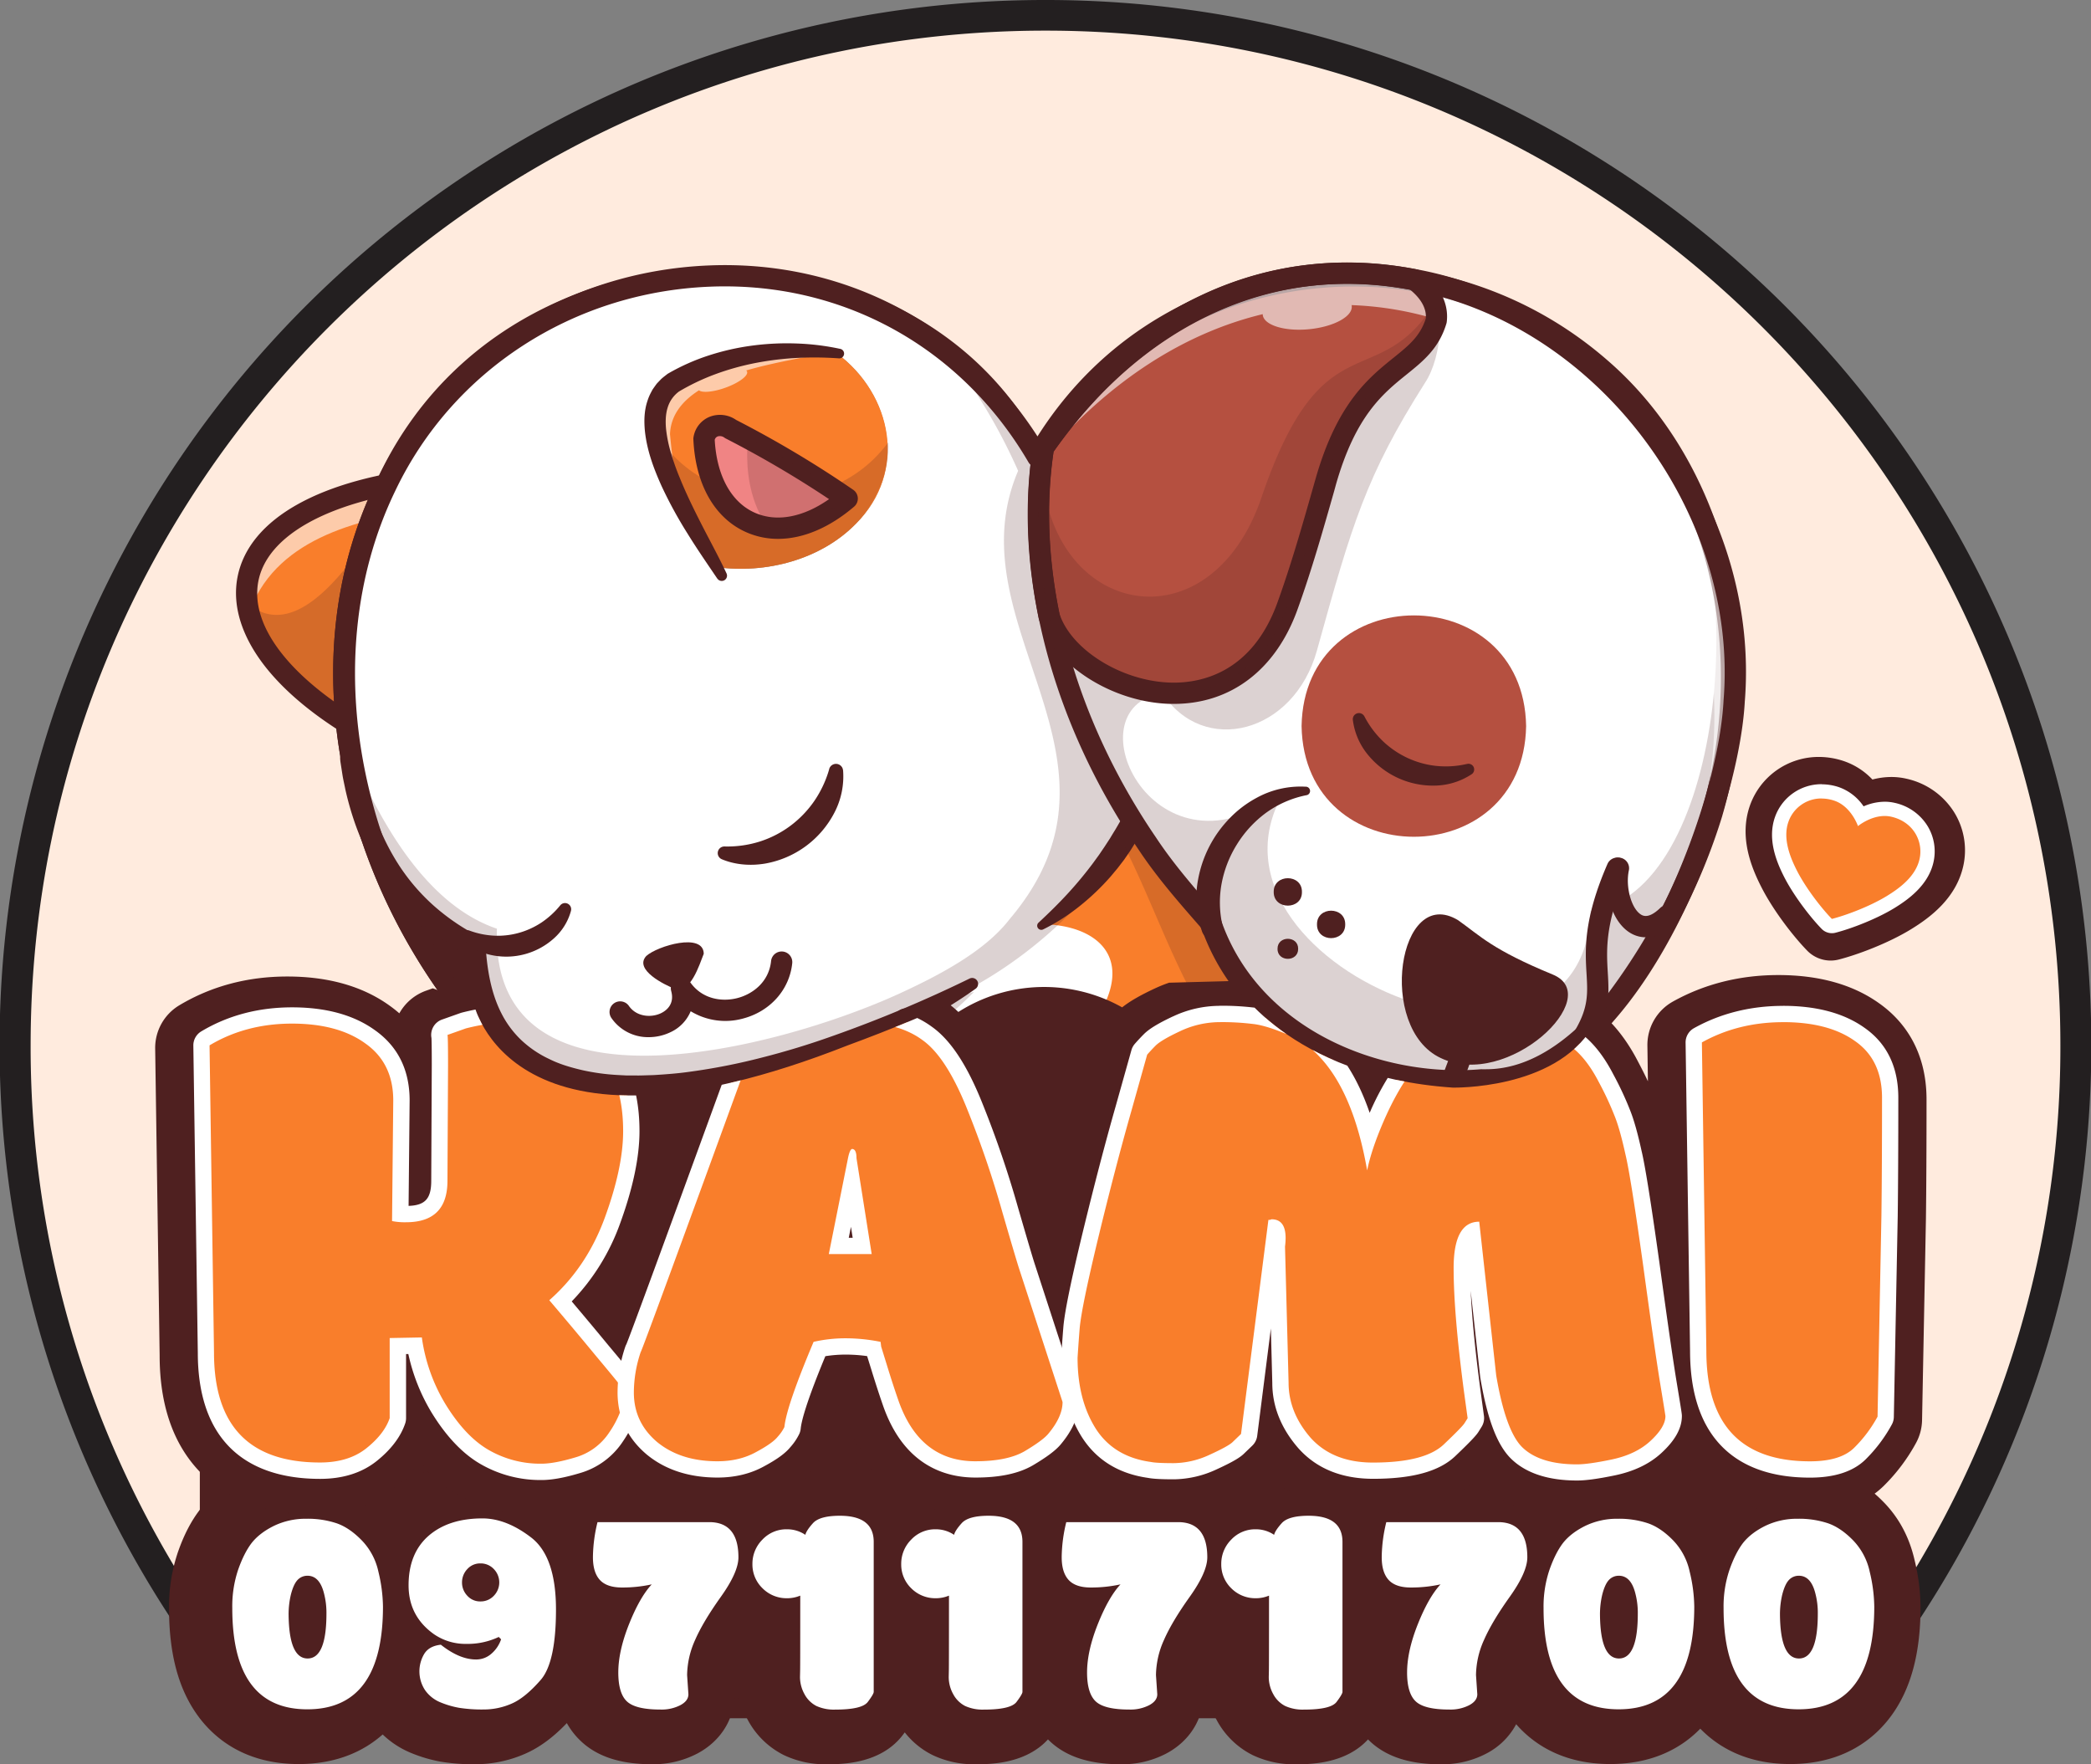
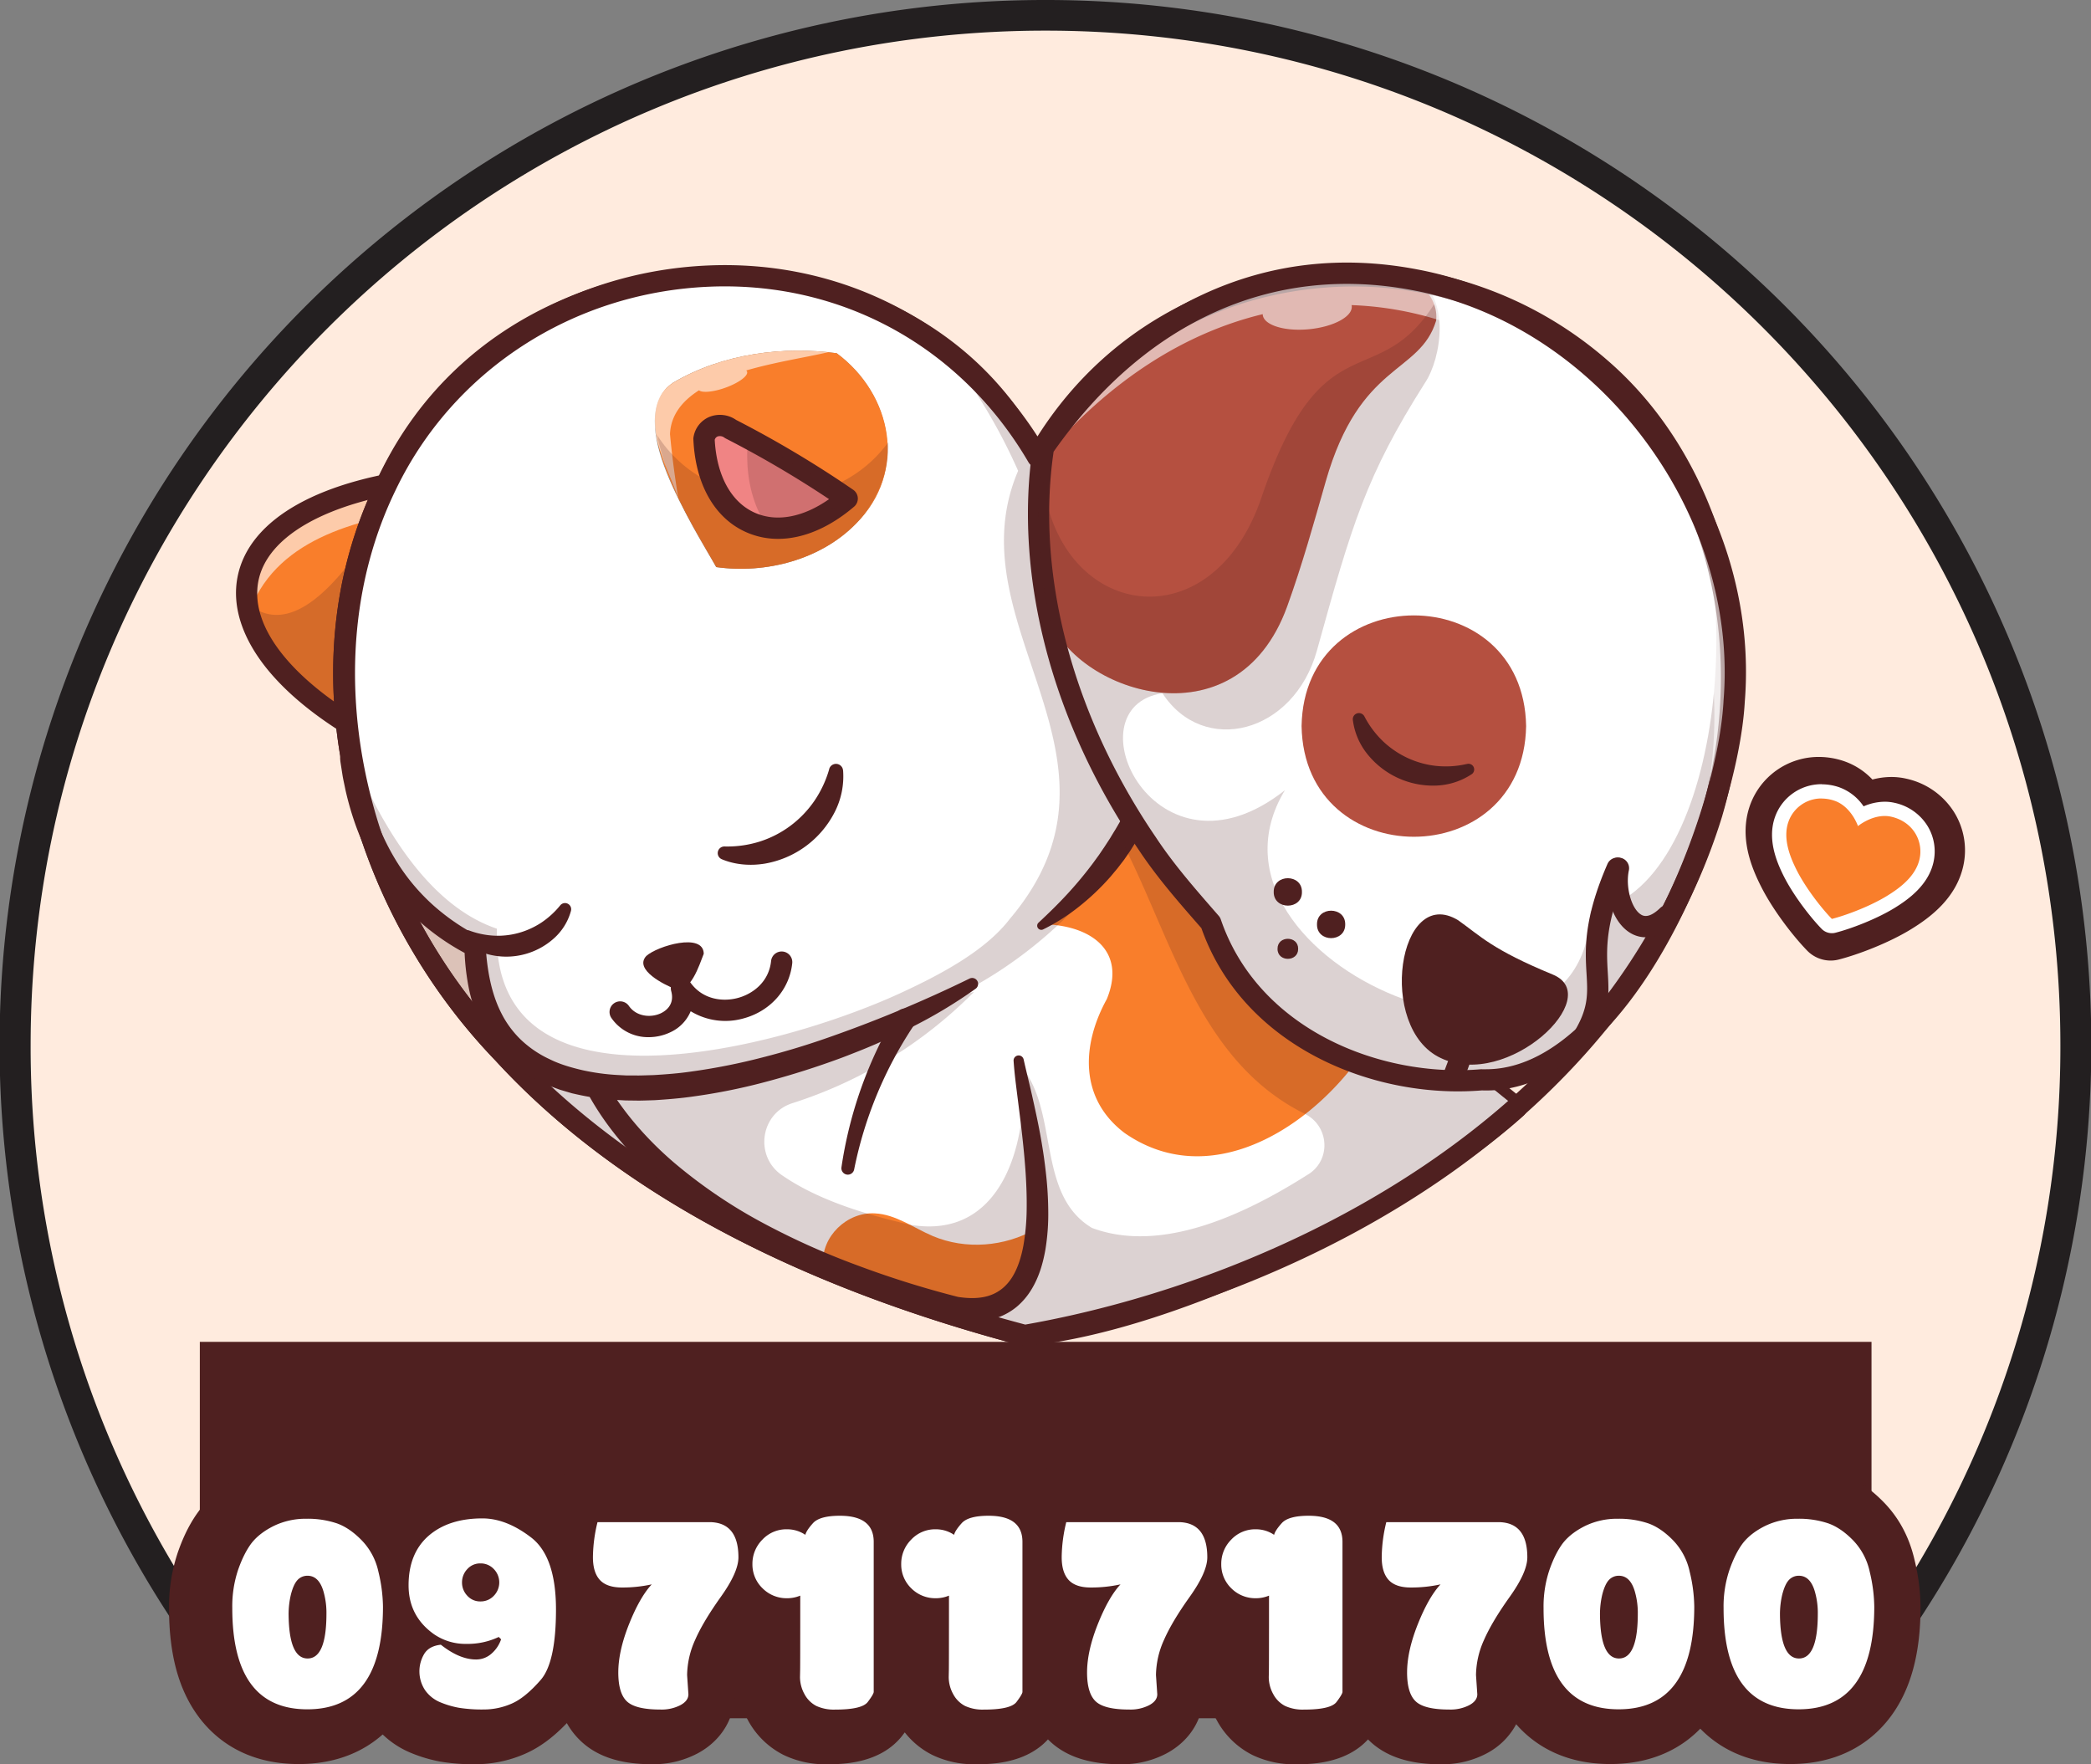
<svg xmlns="http://www.w3.org/2000/svg" viewBox="0 0 1464.35 1235.46">
  <rect x="0" y="0" width="1464.35" height="1235.46" fill="#808080" stroke="none" />
  <defs>
    <style>.cls-1{fill:none;}.cls-2{fill:#ffebde;}.cls-3{fill:#231f20;}.cls-4{fill:#4f2020;}.cls-5{fill:#f97e2b;}.cls-6{fill:#fff;}.cls-11,.cls-7,.cls-8{isolation:isolate;}.cls-7{opacity:0.21;}.cls-8{opacity:0.6;}.cls-9{fill:#8c8c8c;}.cls-10{fill:#ffa86e;}.cls-11{opacity:0.2;}.cls-12{fill:#b55040;}.cls-13{fill:#f08484;}.cls-14{clip-path:url(#clip-path);}</style>
    <clipPath id="clip-path">
-       <path class="cls-1" d="M331.61,702.21S356.19,825.8,593.84,732c0,0,68.72-24.94,91.21-40.25L863.27,687s38.53,66.76,154.1,74.65c0,0,71.07,1.68,97.63-42.11a402.47,402.47,0,0,0,43.56-67.66l129.67,1.62,223.4,173.38-153.14,327.34-746,109.92L89.92,1245,44,994.25,63.59,607.36Z" />
-     </clipPath>
+       </clipPath>
  </defs>
  <g id="Layer_2" data-name="Layer 2">
    <g id="Layer_1-2" data-name="Layer 1">
      <path class="cls-2" d="M166.86,1173.71a10.72,10.72,0,0,1-8.53-4.22,721.5,721.5,0,1,1,1238.6-718.14A720.62,720.62,0,0,1,1306,1169.49a10.72,10.72,0,0,1-8.52,4.22Z" />
      <path class="cls-3" d="M732.18,21.45c392.52,0,710.73,318.2,710.73,710.73A707.57,707.57,0,0,1,1297.5,1163H166.86A707.51,707.51,0,0,1,21.45,732.18c0-392.53,318.2-710.73,710.73-710.73m0-21.45A731.91,731.91,0,0,0,149.81,1176a21.44,21.44,0,0,0,17.05,8.44H1297.5a21.46,21.46,0,0,0,17-8.44A731.95,731.95,0,0,0,732.18,0Z" />
      <path class="cls-4" d="M1282,667a17.24,17.24,0,0,1-12.27-5.18c-9.2-9.44-22.84-26.9-31-42.89-6.71-13.09-14.82-32.81-7.88-52.77a45.34,45.34,0,0,1,42.86-30.3,49.65,49.65,0,0,1,15.76,2.62,44.3,44.3,0,0,1,20,14,47.08,47.08,0,0,1,15.09-2.6,41.29,41.29,0,0,1,9.24,1c29.29,6.75,40.19,33,35.57,54.19-4.48,20.65-21.69,33.24-34.24,40.92-15.32,9.37-36.06,17.14-48.84,20.41A17.28,17.28,0,0,1,1282,667Z" />
      <path class="cls-4" d="M1282,672.68a23,23,0,0,1-16.37-6.91c-9.49-9.74-23.56-27.75-32-44.28-7.18-14-15.85-35.23-8.18-57.26a51.05,51.05,0,0,1,48.26-34.15,55.19,55.19,0,0,1,17.57,2.92,49.48,49.48,0,0,1,20,12.9,51.81,51.81,0,0,1,13.25-1.77,46.9,46.9,0,0,1,10.53,1.19,52.72,52.72,0,0,1,33.34,23.31,50.52,50.52,0,0,1,6.54,37.67c-5,22.8-23.4,36.37-36.85,44.59-15.83,9.68-37.23,17.71-50.42,21.08A22.84,22.84,0,0,1,1282,672.68Zm-8.32-108.33a16.56,16.56,0,0,0-15.9,11.14c-2.51,7.22-.44,17.16,6.33,30.38,5.3,10.37,14.2,22.55,21.53,31,10.68-3.4,24.62-9.16,34.55-15.23,12.67-7.75,19.62-15.15,21.24-22.63,1.76-8.08-2.52-17.65-14.08-20.31a12.55,12.55,0,0,0-2.84-.32c-6.08,0-12.34,4-14.24,5.53l-12.78,10.67-5.27-15.82c-1-2.89-5.21-11.07-11.83-13.28a21.22,21.22,0,0,0-6.71-1.15Z" />
      <path class="cls-5" d="M1282.85,648.54a5,5,0,0,1-3.57-1.51c-7.75-7.95-18.93-22.51-25.3-34.94-5-9.78-11.11-24.37-6.31-38.16a29.52,29.52,0,0,1,27.93-19.71,33.16,33.16,0,0,1,10.57,1.77c8.76,2.92,14.16,10.06,17,15.19a34.88,34.88,0,0,1,16.64-4.73,25.58,25.58,0,0,1,5.82.66c19.29,4.44,26.5,21.55,23.5,35.39-3.1,14.26-15.92,23.53-25.3,29.26-11.91,7.29-29,13.88-39.8,16.63A5.17,5.17,0,0,1,1282.85,648.54Z" />
      <path class="cls-6" d="M1275.6,559.21a28.11,28.11,0,0,1,9,1.51c11.89,4,16.56,17.79,16.56,17.79s8.47-7.07,18.71-7.07a20.72,20.72,0,0,1,4.7.53c15.29,3.52,22.42,17.13,19.74,29.47s-14.13,20.64-23,26.07c-12.08,7.38-28.93,13.62-38.43,16-6.85-7-18-21.13-24.43-33.73-4.74-9.27-10.14-22.46-6-34.25a24.39,24.39,0,0,1,23.22-16.36m0-10h0A34.51,34.51,0,0,0,1243,572.29c-5.43,15.59,1.16,31.48,6.59,42.07,6.59,12.88,18.14,27.93,26.15,36.15a10,10,0,0,0,7.15,3,9.82,9.82,0,0,0,2.46-.31c11.13-2.84,28.84-9.66,41.17-17.2,10.16-6.21,24.07-16.33,27.57-32.46a34.1,34.1,0,0,0-4.42-25.44,36,36,0,0,0-22.83-15.87,30.89,30.89,0,0,0-6.94-.78,37.7,37.7,0,0,0-14.81,3.23,34.91,34.91,0,0,0-17.3-13.44,38.14,38.14,0,0,0-12.15-2Z" />
      <rect class="cls-4" x="139.94" y="939.7" width="1170.7" height="263.59" />
      <path class="cls-5" d="M305,334.35A1394.24,1394.24,0,0,0,268.49,521c-8.11-4.36-17.15-9.68-26.34-15.67v0C115.65,423,172.79,347.77,305,334.35Z" />
      <g class="cls-7">
        <path class="cls-4" d="M305,334.35A1394.24,1394.24,0,0,0,268.49,521c-8.11-4.36-17.15-9.68-26.34-15.67v0c-30.82-20.47-65-48.64-70.44-84,43.23,38.65,90.21-54.09,112-83.44C291.16,336.4,298.34,335.28,305,334.35Z" />
      </g>
      <path class="cls-4" d="M679,924.43c-27.08,0-59.55-13.35-87.24-24.73-6.37-2.62-12.39-5.09-18-7.27a7.45,7.45,0,0,1-4.74-6.51,40.78,40.78,0,0,1,12.21-31,42,42,0,0,1,31.94-12.65,7.44,7.44,0,0,1-.83,14.86,27.2,27.2,0,0,0-20.57,8.29,26.82,26.82,0,0,0-7.71,15c4.29,1.71,8.75,3.54,13.39,5.45C633.32,900.68,678,919,700.92,904.1c10.71-7,16.46-21.65,17.09-43.66a7.44,7.44,0,0,1,14.87.43c-.77,27.18-8.8,45.92-23.85,55.7C700.42,922.16,690.19,924.43,679,924.43Z" />
      <g class="cls-8">
        <path class="cls-6" d="M305,334.35c-1.95,7.35-3.87,14.72-5.71,22.08-50.43,7.39-108.13,21.64-125.44,74.54C153.24,364.43,249.35,341.81,305,334.35Z" />
      </g>
      <path class="cls-4" d="M268.6,528.39a7.39,7.39,0,0,1-3.43-.83c-35-18.22-61.51-38.35-78.72-59.83-17-21.3-24-43.25-20.14-63.46C174.18,363.19,224.52,335,304.4,327a7.44,7.44,0,0,1,7.94,9.33A1393.13,1393.13,0,0,0,276,521.88a7.44,7.44,0,0,1-7.38,6.51ZM295.18,343c-65.72,8.51-108.13,32.13-114.26,64.08-6.21,32.38,24.18,70.18,81.69,102.21A1409.32,1409.32,0,0,1,295.18,343Z" />
-       <path class="cls-4" d="M1198.23,571.36c-62,203.06-267.21,314-462.72,363.85a109.58,109.58,0,0,1-44.46-5.56c-124.84-42.21-250.67-93.3-338.32-191.48,0,0,0,0,0,0h0c-53.27-57.68-93.65-128.2-107-205.91-1.55-8.91-2.72-18-3.54-27-5.06-56.07,3.5-113.86,27.85-164.77,84.85-178.17,348-206.44,456.53-20.57,0,0,0-.07,0-.09,84.21-147.08,281.13-165.7,399.26-57.33C1209.23,338.89,1229.86,465.88,1198.23,571.36Z" />
      <path class="cls-4" d="M717.67,942.67a7.24,7.24,0,0,1-1.9-.25C553.42,899.59,429.33,832.42,347,742.76,296.15,690.08,259.11,622.27,242.8,552c-17.66-76.1-10.54-150.3,20.57-214.59C289.76,279.26,335,235.1,394.24,209.68c54.15-23.25,116-28.78,174.25-15.6,54.07,12.25,100.16,39.3,133.27,78.23,35.81,42.11,54.46,96.76,54.07,158.27,42.17,31,56.85,86.16,38.92,146.07,89.88,54.47,181.36,119.48,272,193.31a7.43,7.43,0,0,1,.28,11.29c-75.4,67.94-240.54,151.39-348.7,161.39ZM505.35,202c-87.27,0-182.68,40.67-228.47,141.58a.89.89,0,0,1-.08.17c-57.86,119.47-24.56,279.34,81,388.79,80.32,87.42,201.57,153,360.5,195.13,102.33-10,256.27-86.77,332.25-151.74C961,703.49,870.68,639.73,782.06,586.37a7.44,7.44,0,0,1-3.22-8.72c14.85-44.72,13.53-104.22-34.69-137.12a7.47,7.47,0,0,1-3.25-6.29c2.67-136.42-89-206-175.7-225.64A271.86,271.86,0,0,0,505.35,202Z" />
      <path class="cls-6" d="M1062,775.73c-76,68.43-239.58,149.75-344.3,159.5-134.67-35.4-270.95-95-364.92-197.06,0,0,0,0,0,0h0c-13.56-20.65-18.54-48.94-20.18-75.35-51.06-24.45-80-76.1-86.85-130.54-.42-2.46-.93-5.53-1.26-8h0c-9.06-62-1.47-127,25.59-183.7,108.35-231.41,483.69-179.87,478.24,93.86C796,466.92,803.66,526.16,785.79,580,882.49,638.21,974.36,704.39,1062,775.73Z" />
      <path class="cls-9" d="M599.3,366.79C574.63,392,536.17,402,501.53,397.13c-16.07-29.87-66.4-103.45-30.09-129.18,34.78-20.61,78.1-25.56,114.45-20.59C624.87,276,635.44,331,599.3,366.79Z" />
      <path class="cls-5" d="M972,705.49C944.23,772,857.79,842.37,787.46,793.36c-31.77-24.18-30-61.7-12.33-93.73,13.89-34-11.33-51.5-43.81-52.36a291,291,0,0,0,57.35-65.57Q883.14,638.82,972,705.49Z" />
      <path class="cls-5" d="M725.34,860.66c-2.7,94.8-94.2,46.05-149,24.83-1.13-19.68,16.84-36.85,36.31-35.77,14.6.65,27.07,10.14,40.52,15.85C676.17,875.33,703.57,873.17,725.34,860.66Z" />
      <path class="cls-4" d="M808.18,562a138.68,138.68,0,0,1-12.72,27.48c-1.32,2.17-2.66,4.31-4,6.43l-4.3,6.24-4.62,6L777.65,614a168.31,168.31,0,0,1-21.85,20.79,138.74,138.74,0,0,1-25.26,16.07,2.89,2.89,0,0,1-3.24-4.72v0c7.09-6.59,13.9-13.24,20.3-20.2a269.54,269.54,0,0,0,18-21.7l4.12-5.67,3.93-5.79,3.81-5.85c1.19-2,2.4-4,3.65-6,4.76-8,9.11-16.23,13.33-24.59l0,0a7.46,7.46,0,0,1,13.74,5.7Z" />
      <path class="cls-10" d="M593.12,349.14a739.86,739.86,0,0,0-81.56-48.66c-7.18-5.11-16.91-2.28-18.62,6.87C495.66,368.36,546,389.54,593.12,349.14Z" />
      <g class="cls-11">
        <path class="cls-4" d="M1037.66,756.14C959.5,694,878.05,635.92,792.74,584.2c-1.73-3.56-3.44-7.09-5.15-10.66,16-52.62,6.1-107.88-39.34-139.19a294,294,0,0,0-7.44-65.53,607.54,607.54,0,0,0,20.57,146.41c-25.44-55.84-26.76-116.63-29.26-176.76C721.48,300.67,688.51,268,663,246.34a393.78,393.78,0,0,1,50,83.38c-46.26,108.35,89.73,201.09-5.84,313.81-17.6,23.05-50.67,40-77,52.14C546.21,734.21,342.74,788.45,348,650.36,295.2,632.54,262.5,567.74,244.4,524.17c.34,2.48.86,5.55,1.27,8,11.58,77.64,54.83,148.15,107,205.91v0s0,0,0,0c93.93,102,230.31,161.68,364.92,197.06C822,925.59,986,844.12,1062,775.71Q1049.86,765.86,1037.66,756.14ZM917.29,821.67c-42.24,27-102.6,57-152.61,38.22-38.62-23.14-23.2-79.83-48.68-112.12,4.61,51.45-13.88,121.18-78.85,109.87-29.35-6.8-63.52-16.66-89.64-34.72-19.3-13.36-15-43.21,7.39-50.36a312.56,312.56,0,0,0,127.23-77.95c-5.9,1.62-11.74,3.33-17.58,5.1,49.59-23.31,92.5-61,123-106.75,34,67.41,53.36,151.2,126.55,187.23C930.41,788.52,932.28,811.14,917.29,821.67Z" />
      </g>
      <path class="cls-6" d="M1214.45,491.1c-7.6,87.27-47,170.75-105.2,235.8-17.15,20.67-44.46,26.56-72.19,28.79C959.48,762.15,875,723.48,848.25,647.55c-14.27-18.66-31.94-36.2-45.09-57.07-53.55-79.94-90.38-183.84-70.78-279.43,61-87.74,156.43-135.67,258.27-115.1l0,0C1128.15,215.09,1225.69,354.39,1214.45,491.1Z" />
      <g class="cls-11">
        <path class="cls-4" d="M1214.45,491.1c-16.33,138.5-101.29,318.76-265.29,253.3-45.52-15.29-86.48-53.62-101.64-99-73.25-74-155.76-246.32-106.67-345.84-19,87.7,44.94,155.78,113.22,72.34,29.74-39.58,44.32-91.76,84.11-121.2,20.44-14.84,51-26.39,54.37-54.69,22.64,12.24,17.32,54.3,5.3,72.23-41.22,65-51.06,98.9-75.55,187.2C906.06,514,842.72,529.6,814.08,485.48c-65.77,9.92-4.86,139.41,85.75,67.91C826.65,674.61,1107.93,788.13,1114,638c92.49-12.59,113.3-241.62,56.57-321.18C1202.36,366.37,1218.94,430.05,1214.45,491.1Z" />
      </g>
      <path class="cls-12" d="M1005.74,224.48c-11.5,37.93-53.39,28.57-77.4,112.89-8.33,29.28-16.53,58.53-26.88,87.18-36,99.62-150.75,58.7-166.9,6.92-7.48-36.38-9.63-73.29-5.17-109,57.42-111,175.42-144.16,261.24-126.54C999.93,203,1007,212.71,1005.74,224.48Z" />
      <path class="cls-4" d="M717.67,942.65a7.24,7.24,0,0,1-1.9-.25C553.41,899.57,429.32,832.39,347,742.74A412.65,412.65,0,0,1,290,668.07,407.58,407.58,0,0,1,242.8,552c-17.67-76.14-10.54-150.37,20.61-214.68C305.84,248.17,395,190.16,496.06,185.91c94.21-4,179.52,40.57,230.51,119.7,39.51-62.44,101.29-103.45,175.24-116,80.84-13.69,162.44,9.15,223.88,62.68C1208.63,323.92,1241,452,1206.21,571l0,.08c-29.6,96.9-95.64,183.68-191,251C931.44,881.09,826.23,923.9,719,942.54A7.9,7.9,0,0,1,717.67,942.65ZM507.59,200.55c-3.63,0-7.26.07-10.91.23-95.54,4-179.79,58.78-219.86,142.93-57.88,119.51-24.58,279.39,81,388.83C438.06,819.91,559.21,885.48,718,927.6c177.7-31.31,407.81-144.4,473.94-360.84,33.16-113.48,2.62-235.33-76-303.2-58.09-50.61-135.22-72.19-211.65-59.25C830.7,216.77,769.9,259.15,733.1,323.63a7.44,7.44,0,0,1-6.43,3.75h0a7.44,7.44,0,0,1-6.43-3.69C674.86,246,596,200.55,507.59,200.55Zm691.48,368.34h0Z" />
      <path class="cls-5" d="M599.41,366.79C574.75,392,536.28,402,501.65,397.13c-15.39-27.45-66.58-105.95-30.1-129.18C506.5,247.4,548.7,242.39,586,247.36,625.23,276.69,635.59,330.43,599.41,366.79Z" />
      <g class="cls-8">
        <path class="cls-6" d="M523.18,260.27c1,2.86-5.84,7.92-15.3,11.29-8.41,3-16.07,3.66-18.38,1.77-11.74,7.49-19.77,17.37-20.29,30.72q2.09,22.33,5.76,44.48c-8.48-24-30.91-61.85-3.42-80.54,32.85-19.48,73.32-25,108.33-21.34-14,3.39-36.33,6.68-57.31,12.78A1.83,1.83,0,0,1,523.18,260.27Z" />
      </g>
      <g class="cls-11">
        <path class="cls-4" d="M599.41,366.79C574.75,392,536.28,402,501.65,397.13c-17.9-29-34.45-59.15-41.56-92.57,35.73,56.15,122.82,59.05,162,5.09C622.85,330.47,614,351.69,599.41,366.79Z" />
      </g>
      <path class="cls-12" d="M911.51,508.47c1.76-103.34,155.5-103.34,157.25,0C1067,611.84,913.27,611.82,911.51,508.47Z" />
-       <path class="cls-4" d="M502.31,405.16c-6.95-10.25-14.13-20.65-20.78-31.42a300.43,300.43,0,0,1-18.34-33.62c-5.26-11.77-10-24.13-11.53-38-.67-6.87-.67-14.29,1.85-21.65a32.84,32.84,0,0,1,2.27-5.38c.47-.87.89-1.76,1.42-2.6l1.72-2.43.88-1.2c.31-.38.66-.73,1-1.1l2.05-2.14c1.41-1.36,3-2.48,4.51-3.69a1.77,1.77,0,0,1,.24-.17l.22-.13a148.4,148.4,0,0,1,28.75-12.78A170.13,170.13,0,0,1,527,242a183.79,183.79,0,0,1,30.9-1.45,173.24,173.24,0,0,1,30.5,3.76,3.36,3.36,0,0,1-1,6.64h0a239.5,239.5,0,0,0-29.46-.29,210.87,210.87,0,0,0-29,3.57A182.39,182.39,0,0,0,501.1,262a154.86,154.86,0,0,0-25.82,12.31l.46-.3a21.68,21.68,0,0,0-8.09,11.16c-1.5,4.57-1.73,10-1.17,15.54A94.19,94.19,0,0,0,470,317.62a164.72,164.72,0,0,0,6.05,17c4.55,11.28,10,22.35,15.66,33.42s11.69,22,17.1,33.55a3.7,3.7,0,0,1-6.41,3.64Z" />
      <path class="cls-13" d="M593.23,349.16C512,416.57,474.08,301.1,502.54,297.84,535,308.74,564.16,330.88,593.23,349.16Z" />
      <path class="cls-4" d="M544.93,377.36A54.62,54.62,0,0,1,523,372.88c-22.37-9.68-36-33.45-37.42-65.2a6.92,6.92,0,0,1,.12-1.7A18.46,18.46,0,0,1,497,291.87a19.86,19.86,0,0,1,18.53,2.21,751.66,751.66,0,0,1,82,48.93,7.45,7.45,0,0,1,.63,11.78C580.76,369.65,562.26,377.36,544.93,377.36ZM500.53,308c1.38,25.34,11.7,44,28.42,51.21,15.17,6.56,33.62,3,51.65-9.66a734.17,734.17,0,0,0-72.32-42.46,8.91,8.91,0,0,1-.93-.57,5.21,5.21,0,0,0-4.81-.87A3.46,3.46,0,0,0,500.53,308Z" />
      <path class="cls-4" d="M1017,763.82a7.44,7.44,0,0,1-6.94-10.12c2.41-6.22,4.68-12.09,7.9-21.75a7.44,7.44,0,1,1,14.11,4.71c-3.1,9.3-5.23,14.91-8.13,22.41A7.44,7.44,0,0,1,1017,763.82Z" />
      <path class="cls-4" d="M454.32,726.32a31.15,31.15,0,0,1-26.12-13.38,7.44,7.44,0,0,1,12.22-8.5c5.33,7.66,15.51,8.38,22.38,5.15,3.07-1.44,9.93-5.84,7.25-15.55a7.44,7.44,0,0,1,13.26-6.25c8.65,12.32,22.79,13.84,33.14,11.15S538.42,688,540,673a7.44,7.44,0,1,1,14.81,1.53c-1.92,18.59-15.49,33.81-34.57,38.78a46.61,46.61,0,0,1-36.54-5.14,28,28,0,0,1-14.54,14.86A35.17,35.17,0,0,1,454.32,726.32Z" />
      <path class="cls-4" d="M683.21,692.43a336,336,0,0,1-45.65,27.35c-7.89,4.07-16,7.71-24.09,11.31-4.08,1.74-8.16,3.47-12.29,5.09s-8.25,3.29-12.41,4.82q-25,9.24-50.8,16.16a413.69,413.69,0,0,1-52.49,10.7c-8.87,1.29-17.86,2-26.87,2.59l-6.79.21c-2.26.08-4.53.12-6.8.06l-6.82-.08-6.84-.38A168.74,168.74,0,0,1,404,766.4l-3.4-.76-3.38-1-3.37-1a33.61,33.61,0,0,1-3.35-1.1l-6.64-2.46-6.49-3a90.72,90.72,0,0,1-23.67-16.36,85.12,85.12,0,0,1-16.93-23.5A107.43,107.43,0,0,1,328,690.41a162.51,162.51,0,0,1-2.75-27.4h0l4.08,6.38a165.59,165.59,0,0,1-35.63-24.16,155.06,155.06,0,0,1-27.87-32.92,176.34,176.34,0,0,1-18.28-38.84,212.18,212.18,0,0,1-5.69-20.59c-.68-3.47-1.53-7-2.06-10.42L239,537.3l-.4-2.58-.2-1.29c-.08-.67-.15-1.43-.19-2.14a7.41,7.41,0,0,1,14.71-1.64l.15,1a1.43,1.43,0,0,1,0,.42l.2,1.26.39,2.51.79,5c.52,3.35,1.3,6.53,1.93,9.8,1.46,6.46,3.2,12.85,5.28,19.11a162,162,0,0,0,16.73,35.57,140.64,140.64,0,0,0,25.22,29.81,151.16,151.16,0,0,0,32.42,22,7.49,7.49,0,0,1,4.08,6.21v.17h0c1,16.76,3.91,33.4,11.22,47.48a68.48,68.48,0,0,0,14,18.64,74.77,74.77,0,0,0,19.56,13.12c7.13,3.56,15,5.83,23,7.7a152.1,152.1,0,0,0,24.63,3.37l6.28.33,6.32,0c2.1.05,4.22,0,6.33-.08l6.34-.19c8.47-.51,17-1.15,25.43-2.36a433.05,433.05,0,0,0,50.49-9.94q25.05-6.36,49.5-15.11a904.5,904.5,0,0,0,95.76-40.17h0a4.16,4.16,0,0,1,4.27,7.11Z" />
      <path class="cls-4" d="M716.85,741.82c1.86,8.45,4.08,17.06,6,25.7s3.85,17.37,5.48,26.16,3,17.65,4,26.61a249.56,249.56,0,0,1,1.76,27.17,154.61,154.61,0,0,1-2,27.75c-1.66,9.3-4.31,18.84-9.69,27.7A49,49,0,0,1,712.19,915a43.73,43.73,0,0,1-14.09,7.87c-10.22,3.45-20.61,3.24-30.15,1.85a6,6,0,0,1-.61-.12l-.12,0a688,688,0,0,1-73.14-22.48,523.32,523.32,0,0,1-69.82-31.91c-22.44-12.46-44.07-26.81-63.41-44.12s-36.65-37.27-49.22-60.33a7.44,7.44,0,0,1,12.95-7.34v0c12.24,20.9,28.5,39.41,47,55.37a356.6,356.6,0,0,0,60.8,41.61A518,518,0,0,0,600.08,886a677,677,0,0,0,71.21,22.32l-.73-.15c7.86,1.26,15.68,1.31,22.32-.89s12-6.57,15.93-12.83,6.35-14,7.86-22.05a154.6,154.6,0,0,0,2.31-25c.28-17.08-1.15-34.47-3.09-51.86-.95-8.7-2.09-17.42-3.18-26.18s-2.29-17.53-2.89-26.59a3.56,3.56,0,0,1,7-1Z" />
      <g class="cls-8">
        <path class="cls-6" d="M1214.45,491.1c-2.13,46.34-21,99.42-40.68,140.47,88.36-213.61-55.57-411.85-227.26-417.9a2.47,2.47,0,0,1,.13.69c.71,7.28-12.66,14.51-29.87,16.19s-31.75-2.87-32.46-10.12c0-.15,0-.28,0-.43-53.22,12.81-106.77,45.27-154.89,102.32,47.86-96.44,160.19-146.7,261.22-126.39l0,0C1128.15,215.09,1225.69,354.39,1214.45,491.1Z" />
      </g>
      <path class="cls-4" d="M640.15,717.82a281.44,281.44,0,0,0-42,101.25,4.51,4.51,0,0,1-8.88-1.53,293.25,293.25,0,0,1,38.33-107.67h0a7.44,7.44,0,1,1,12.78,7.63C640.29,717.6,640.21,717.72,640.15,717.82Z" />
      <path class="cls-4" d="M452.58,669.48c-8.84,9.6,13,20.33,20,23,10.94,3.68,17.19-16.85,20.26-24.55C492.68,652.78,460.37,662.45,452.58,669.48Z" />
      <path class="cls-4" d="M1021,764.28C949,764.29,868.41,726.93,841.36,650l-1.66-1.9c-14.62-16.73-29.74-34-42.56-53.44-60.58-88.83-87.48-191.76-73.75-282.31a7.47,7.47,0,0,1,1.25-3.14c33.05-47.42,72.67-82.09,117.76-103,46.68-21.68,97.06-27.61,149.73-17.61,65.59,12.21,125.92,50.67,169.86,108.29,44.15,57.9,65.41,127,59.89,194.72-4.66,85.09-78.94,275.59-184.05,272C1032.31,764.05,1026.7,764.28,1021,764.28ZM737.85,316.33c-12.58,86.46,13.48,184.79,71.64,270.07,12.33,18.68,27.12,35.59,41.42,52l2.61,3a7.46,7.46,0,0,1,1.43,2.49c26.23,76.85,111.42,110.95,182.07,104.9a5.75,5.75,0,0,1,.93,0c.93,0,1.87,0,2.79,0,52.74,0,93.91-59.38,113.94-95.22,28.38-50.76,49.9-117.72,52.34-162.84,0-.07,0-.14,0-.21,10.8-131.73-88.87-263.29-217.66-287.26C891.53,184.65,802.26,224.81,737.85,316.33Z" />
-       <path class="cls-4" d="M841.91,652.58A70,70,0,0,1,839,616.11a82.71,82.71,0,0,1,14.08-33.43,85.68,85.68,0,0,1,12.06-13.52,76.79,76.79,0,0,1,14.77-10.38,63.87,63.87,0,0,1,34.33-7.86,3,3,0,0,1,.41,6h0a72.4,72.4,0,0,0-28.15,12.38,79.11,79.11,0,0,0-20.3,22.09A79.53,79.53,0,0,0,855.47,619a72.78,72.78,0,0,0,.67,29.18l0,.09a7.45,7.45,0,0,1-14.25,4.27Z" />
      <path class="cls-4" d="M955.52,501.72a66.86,66.86,0,0,0,12.82,17.21,64.44,64.44,0,0,0,17.2,11.78,63.67,63.67,0,0,0,20.11,5.64,65.13,65.13,0,0,0,21.52-1.33l.12,0a4,4,0,0,1,3.15,7.28,48.17,48.17,0,0,1-25.16,7.85,58.91,58.91,0,0,1-47.45-21.76,47.64,47.64,0,0,1-10.43-24.29,4.3,4.3,0,0,1,8.06-2.48Z" />
-       <path class="cls-4" d="M822.08,492.93l-2.26,0c-41-.92-82.36-27.48-92.25-59.22a5.68,5.68,0,0,1-.18-.71c-8.62-41.88-10-82.46-4-120.6a7.31,7.31,0,0,1,1.25-3.1c67.59-96.9,165.09-140.88,267.54-120.64a7.6,7.6,0,0,1,3,1.36c13.14,9.92,19.54,22.48,18,35.36a7,7,0,0,1-.27,1.29c-5.25,17.34-16.14,26.13-27.68,35.44-16.83,13.57-35.9,29-49.68,77.33L934.3,344c-7.79,27.38-15.84,55.69-25.73,83.06C893.4,469,862,492.93,822.08,492.93Zm-80.2-63.34c8.21,25.52,43.94,47.66,78.28,48.44,20.08.47,56.41-6.23,74.42-56,9.71-26.88,17.69-54.94,25.4-82.07l1.32-4.62c15.07-52.91,37-70.61,54.65-84.84,10.76-8.67,18.58-15,22.57-27.5.71-8.9-6-16.08-11-20.1-95.25-18.1-186.1,23.18-249.73,113.48C732.46,352.14,733.83,390.22,741.88,429.59Zm264-205.11h0Z" />
      <path class="cls-4" d="M1152.54,656.38a20.91,20.91,0,0,1-10.18-2.67c-14-7.77-19.7-30.7-16.21-47.24a7.44,7.44,0,1,1,14.56,3.07c-2.5,11.86,1.89,27.29,8.86,31.15,3.4,1.89,7.8.26,13.09-4.84A7.44,7.44,0,0,1,1173,646.56C1165.17,654.1,1158.16,656.37,1152.54,656.38Z" />
      <path class="cls-4" d="M1107.81,735.46a7.35,7.35,0,0,1-4-1.16,7.43,7.43,0,0,1-2.31-10.26c11-17.44,10.42-27.72,9.58-41.95-1-17-2.26-38.15,14.64-77.05A7.44,7.44,0,0,1,1139.4,611c-15.49,35.64-14.4,54-13.44,70.24.89,15.06,1.73,29.29-11.85,50.78A7.45,7.45,0,0,1,1107.81,735.46Z" />
      <path class="cls-4" d="M1021.19,644.46c15.55,11,23.61,20.46,66.2,38,37.32,15.32-31.73,81-78.45,58.46C964,719.91,979.33,618.92,1021.19,644.46Z" />
      <path class="cls-4" d="M892,624.62c-.18-12.82,19.94-12.82,19.76,0C912,637.41,891.83,637.41,892,624.62Z" />
      <path class="cls-4" d="M922.31,647.36c-.18-12.81,19.94-12.81,19.76,0C942.25,660.18,922.13,660.18,922.31,647.36Z" />
      <path class="cls-4" d="M894.67,664.46c-.13-9.36,14.57-9.36,14.44,0C909.24,673.81,894.54,673.81,894.67,664.46Z" />
      <g class="cls-11">
        <path class="cls-4" d="M593.23,349.16c-17.44,13.06-34,22.71-55.07,20.87-13-18.12-16.46-41.22-14.27-63.11A734.83,734.83,0,0,1,593.23,349.16Z" />
      </g>
      <g class="cls-11">
        <path class="cls-4" d="M1005.74,224.48c-11.5,37.93-53.39,28.57-77.4,112.89-8.33,29.28-16.53,58.53-26.88,87.18-36,99.62-150.75,58.7-166.9,6.92-7.48-36.38-9.63-73.29-5.17-109C731.53,432.25,847.74,456.1,883.9,347c42.71-124.27,79.89-70.63,120.42-133.91A24.63,24.63,0,0,1,1005.74,224.48Z" />
      </g>
      <path class="cls-4" d="M590.42,539.44a55,55,0,0,1-6.17,29.84,67.87,67.87,0,0,1-48.55,35.5c-10.2,1.68-20.89.86-30.21-3.06a4.65,4.65,0,0,1,1.87-8.94h.14a75.43,75.43,0,0,0,24.6-3.46,73,73,0,0,0,21.41-11A74.23,74.23,0,0,0,570.21,561a77.15,77.15,0,0,0,10.5-22.38l0-.15a4.95,4.95,0,0,1,9.67.93Z" />
      <path class="cls-4" d="M399.88,637.79a39.8,39.8,0,0,1-12,19.38,49.9,49.9,0,0,1-43.43,11.73,40.07,40.07,0,0,1-20.08-10.59,4.06,4.06,0,0,1,4.25-6.67l.16.06a58.41,58.41,0,0,0,17.57,3.56,55,55,0,0,0,17.1-2,56.32,56.32,0,0,0,15.62-7.13,60.29,60.29,0,0,0,13.18-12l.12-.15a4.31,4.31,0,0,1,7.5,3.8Z" />
      <path class="cls-4" d="M1340.66,1091.94c-3.69-15.8-11-29.32-21.69-40.17-9.76-10-20.51-17-31.94-21.06a102.29,102.29,0,0,0-34-5.38,89.11,89.11,0,0,0-39.34,8.8l-.12.06a86.52,86.52,0,0,0-22.54,15.67c-9.24-8.95-19.33-15.39-30-19.15a102.19,102.19,0,0,0-34-5.38,89.08,89.08,0,0,0-39.34,8.8l-.12.06a95.3,95.3,0,0,0-8.64,4.8,58.1,58.1,0,0,0-32.66-11.24c-.55,0-1.1,0-1.65,0H964.89a38.2,38.2,0,0,0-18.21,4.62c-9.35-5.66-21.35-9.1-36.19-9.1-15,0-27.52,3.16-37.32,9.43a62.55,62.55,0,0,0-21.94,3.94,59,59,0,0,0-29.19-8.85c-.55,0-1.1,0-1.65,0H740.77a38.2,38.2,0,0,0-18.21,4.62c-9.35-5.66-21.35-9.1-36.19-9.1-15,0-27.52,3.16-37.32,9.43a62.2,62.2,0,0,0-23.76,4.66c-10.06-8.57-24.31-14.09-43.11-14.09-15,0-27.52,3.16-37.32,9.43a62.55,62.55,0,0,0-21.94,3.94,59,59,0,0,0-29.19-8.85c-.55,0-1.1,0-1.65,0H412.46a38.24,38.24,0,0,0-29.62,14.06c-16.42-11-33.53-16.62-51-16.62-25.13,0-46.24,7.24-62.73,21.51a80.68,80.68,0,0,0-26.59-16,102.25,102.25,0,0,0-34-5.37,89.11,89.11,0,0,0-39.34,8.8l-.12.06c-11.83,5.81-21.51,13.4-28.78,22.58l-.38.48c-6.13,8-11.11,17.63-15.24,29.43a118.56,118.56,0,0,0-6.28,39.51c0,32.34,6.76,57.17,20.66,75.91,11.22,15.14,32.5,33.18,70.13,33.18,27.47,0,46.27-9.6,58.83-20.72A63,63,0,0,0,286.51,1227l.75.33a102.22,102.22,0,0,0,21.54,6.4l.08,0a138.17,138.17,0,0,0,23.82,1.76,86.89,86.89,0,0,0,34.91-7.27c10.05-4.36,19.7-11.43,29.35-21.53a52.56,52.56,0,0,0,10.52,13.25c11.49,10.47,27.58,15.55,49.18,15.55a66.37,66.37,0,0,0,31.72-7.51c16.3-8.64,26-24.11,26-41.45,0-.86,0-1.73-.09-2.59l-.79-11.71a26.73,26.73,0,0,1,2.36-8.4l.05-.09c.06-.16.14-.33.21-.49,0,3.82,0,5.24,0,5.75,0,.08-.1,4.55-.1,4.55,0,.27,0,.54,0,.81a62.45,62.45,0,0,0,7.83,30.39l.09.17a58,58,0,0,0,24.68,24l.22.11a67.21,67.21,0,0,0,29.87,6.48c10.42,0,38,0,53.56-20.55.45-.59.89-1.19,1.34-1.79a56.59,56.59,0,0,0,19.2,15.75l.22.11a67.21,67.21,0,0,0,29.87,6.48c9.86,0,35.1,0,51-17.42.63.63,1.28,1.26,1.95,1.87,11.49,10.47,27.58,15.55,49.18,15.55a66.37,66.37,0,0,0,31.72-7.51c16.3-8.64,26-24.11,26-41.45,0-.86,0-1.73-.09-2.59l-.79-11.71a26.73,26.73,0,0,1,2.36-8.4.36.36,0,0,0,0-.09l.22-.49c0,3.83,0,5.25,0,5.75,0,.08-.1,4.54-.1,4.54,0,.28,0,.55,0,.82a62.45,62.45,0,0,0,7.83,30.39l.09.17a58,58,0,0,0,24.68,24l.22.11a67.21,67.21,0,0,0,29.87,6.48c9.86,0,35.1,0,51-17.43.63.64,1.28,1.27,1.95,1.88,11.49,10.47,27.58,15.55,49.18,15.55a66.37,66.37,0,0,0,31.72-7.51,49.31,49.31,0,0,0,20.9-20.55c12,13.74,32.54,27.88,65.85,27.88,30.77,0,50.67-12,63.09-24.77,12.34,12.69,32.18,24.77,63,24.77,37.88,0,59.27-18.24,70.55-33.55,13.93-18.91,20.7-44,20.7-76.64A144.59,144.59,0,0,0,1340.66,1091.94Z" />
      <path class="cls-6" d="M166.74,1099.37q4.13-11.8,9.52-18.85,5.58-7.05,15.65-12a51.09,51.09,0,0,1,22.61-4.94,64.12,64.12,0,0,1,21.32,3.2q8.88,3.12,17.39,11.81A45.19,45.19,0,0,1,265,1100.65a108.45,108.45,0,0,1,3.2,24.44q0,71.94-53,71.94-52.53,0-52.53-70.84A80.31,80.31,0,0,1,166.74,1099.37Zm48.69,62.06q13.19,0,13.18-31.49a53.84,53.84,0,0,0-1.73-14.18q-3.12-12.27-11.54-12.27a9.37,9.37,0,0,0-7,3q-2.74,2.94-4.58,10a59.63,59.63,0,0,0-1.65,14Q202.36,1161.44,215.43,1161.43Z" />
      <path class="cls-6" d="M344.24,1158a23,23,0,0,0,6.68-10l-1.64-1.64a50.74,50.74,0,0,1-22.61,4.85,38.93,38.93,0,0,1-22.61-6.68q-17.93-12.63-17.93-34.33,0-22.32,13.91-34.59,14.08-12.27,37.8-12.27,16.74,0,34.13,13.37t17.39,50.43q0,37.15-10.8,49.42-10.89,12.45-20.22,16.47a48.61,48.61,0,0,1-19.68,4.12,102.79,102.79,0,0,1-17.21-1.19,63.16,63.16,0,0,1-13.45-4,24.29,24.29,0,0,1-10.43-8.51,23.86,23.86,0,0,1-.46-25.26q3.39-5.49,11.62-6.4,13.09,10.34,24.62,10.34A16,16,0,0,0,344.24,1158Zm-20.68-49.79a13.3,13.3,0,0,0,3.75,9.34,12,12,0,0,0,9.15,3.93,12.56,12.56,0,0,0,9.34-3.93,13.39,13.39,0,0,0,0-18.77,12.56,12.56,0,0,0-9.34-3.93,12,12,0,0,0-9.15,3.93A13.41,13.41,0,0,0,323.56,1108.25Z" />
      <path class="cls-6" d="M439.19,1191.63Q433,1186,433,1171.22q0-14.92,7.5-33.77,7.59-19,15.93-27.92a96.11,96.11,0,0,1-20.78,2.2q-10.8,0-15.65-5.4t-4.76-16.2a106.56,106.56,0,0,1,3.2-24.16H498q19.12.83,19.13,24.62,0,10.42-12.36,27.73t-18,30.2a61.4,61.4,0,0,0-5.58,24.53l.91,13.45q0,4.66-5.76,7.69a28.61,28.61,0,0,1-13.73,3Q445.32,1197.21,439.19,1191.63Z" />
      <path class="cls-6" d="M564,1074.85q.64-2.94,5.31-8.15t18.85-5.22q23.52,0,23.71,18v105.35c0,1-1.38,3.35-4.12,7s-10.37,5.4-23.06,5.4a29.35,29.35,0,0,1-13-2.56,19.61,19.61,0,0,1-8.33-8.33,24.61,24.61,0,0,1-3.11-12l.09-4.3q.09-2.74.09-52.63a24,24,0,0,1-9.33,1.83,23.69,23.69,0,0,1-17.12-7,23.1,23.1,0,0,1-7.05-16.94,23.85,23.85,0,0,1,7-17.11,22.92,22.92,0,0,1,17.21-7.23A22.6,22.6,0,0,1,564,1074.85Z" />
      <path class="cls-6" d="M668.16,1074.85q.65-2.94,5.31-8.15t18.85-5.22q23.52,0,23.71,18v105.35c0,1-1.38,3.35-4.12,7s-10.38,5.4-23.07,5.4a29.34,29.34,0,0,1-13-2.56,19.61,19.61,0,0,1-8.33-8.33,24.51,24.51,0,0,1-3.11-12l.09-4.3q.09-2.74.09-52.63a24,24,0,0,1-9.33,1.83,23.69,23.69,0,0,1-17.12-7,23.1,23.1,0,0,1-7-16.94,23.85,23.85,0,0,1,7-17.11,22.92,22.92,0,0,1,17.21-7.23A22.62,22.62,0,0,1,668.16,1074.85Z" />
      <path class="cls-6" d="M767.5,1191.63q-6.22-5.67-6.22-20.41,0-14.92,7.5-33.77,7.59-19,15.92-27.92a96,96,0,0,1-20.77,2.2q-10.8,0-15.65-5.4t-4.76-16.2a106.56,106.56,0,0,1,3.2-24.16h79.63q19.13.83,19.13,24.62,0,10.42-12.36,27.73t-18,30.2a61.4,61.4,0,0,0-5.58,24.53l.91,13.45q0,4.66-5.76,7.69a28.61,28.61,0,0,1-13.73,3Q773.64,1197.21,767.5,1191.63Z" />
      <path class="cls-6" d="M892.28,1074.85q.65-2.94,5.31-8.15t18.85-5.22q23.52,0,23.71,18v105.35c0,1-1.38,3.35-4.12,7s-10.37,5.4-23.06,5.4a29.35,29.35,0,0,1-13-2.56,19.61,19.61,0,0,1-8.33-8.33,24.61,24.61,0,0,1-3.11-12l.09-4.3q.09-2.74.09-52.63a24,24,0,0,1-9.33,1.83,23.69,23.69,0,0,1-17.12-7,23.1,23.1,0,0,1-7-16.94,23.85,23.85,0,0,1,7-17.11,22.92,22.92,0,0,1,17.21-7.23A22.6,22.6,0,0,1,892.28,1074.85Z" />
      <path class="cls-6" d="M991.62,1191.63q-6.23-5.67-6.22-20.41,0-14.92,7.5-33.77,7.59-19,15.93-27.92a96,96,0,0,1-20.78,2.2q-10.8,0-15.65-5.4t-4.76-16.2a106.56,106.56,0,0,1,3.2-24.16h79.63q19.13.83,19.13,24.62,0,10.42-12.36,27.73t-18,30.2a61.4,61.4,0,0,0-5.58,24.53l.91,13.45q0,4.66-5.76,7.69a28.59,28.59,0,0,1-13.73,3Q997.76,1197.21,991.62,1191.63Z" />
      <path class="cls-6" d="M1085.1,1099.37q4.13-11.8,9.52-18.85,5.58-7.05,15.65-12a51.06,51.06,0,0,1,22.61-4.94,64.16,64.16,0,0,1,21.32,3.2q8.88,3.12,17.39,11.81a45.17,45.17,0,0,1,11.71,22.05,107.94,107.94,0,0,1,3.21,24.44q0,71.94-53,71.94-52.55,0-52.54-70.84A80.3,80.3,0,0,1,1085.1,1099.37Zm48.69,62.06q13.18,0,13.18-31.49a53.41,53.41,0,0,0-1.74-14.18q-3.11-12.27-11.53-12.27a9.39,9.39,0,0,0-7,3q-2.74,2.94-4.57,10a59.63,59.63,0,0,0-1.65,14Q1120.7,1161.44,1133.79,1161.43Z" />
      <path class="cls-6" d="M1211.16,1099.37q4.13-11.8,9.52-18.85,5.58-7.05,15.65-12a51.09,51.09,0,0,1,22.61-4.94,64.16,64.16,0,0,1,21.32,3.2q8.88,3.12,17.39,11.81a45.19,45.19,0,0,1,11.72,22.05,108.45,108.45,0,0,1,3.2,24.44q0,71.94-53,71.94-52.53,0-52.53-70.84A80.31,80.31,0,0,1,1211.16,1099.37Zm48.69,62.06q13.19,0,13.18-31.49a53.41,53.41,0,0,0-1.74-14.18q-3.11-12.27-11.53-12.27a9.37,9.37,0,0,0-7,3q-2.74,2.94-4.58,10a59.63,59.63,0,0,0-1.65,14Q1246.76,1161.44,1259.85,1161.43Z" />
      <g class="cls-14">
        <path class="cls-4" d="M1315.94,702.58c-18.32-13.11-42.07-19.75-70.57-19.75-26.88,0-51.73,6.25-73.84,18.57a34.78,34.78,0,0,0-17.84,30.87l.36,24.94c-2-4.25-4.31-8.84-6.94-13.81-6.53-12.65-14.21-23.1-22.81-31.08l-.06-.05c-8.16-7.53-18.5-14.09-30.76-19.49-12.86-5.91-28.11-8.91-45.36-8.91-18.45,0-36.76,5.39-54.42,16l-.05,0c-14.91,9-27.16,19.67-36.48,31.72a123.18,123.18,0,0,0-11.92-14.5,96.89,96.89,0,0,0-35.92-24C897,688.13,887,685.3,878,684.32a209.58,209.58,0,0,0-27.3-1.49,99.91,99.91,0,0,0-42.09,9.45l-.19.09c-10.08,4.72-17.19,8.82-22.57,13.08a111.81,111.81,0,0,0-114.7,3.22,79.14,79.14,0,0,0-8.19-6.75c-17.28-12.67-39.77-19.09-66.85-19.09-23.34,0-42,2.15-57,6.58-11.71,3.32-20.69,6.79-27.86,10.84a107.15,107.15,0,0,0-87.45.52c-.59-.4-1.18-.78-1.76-1.16-17.76-11.42-38.89-17.21-62.8-17.21a189.66,189.66,0,0,0-44.52,5.79,34.64,34.64,0,0,0-3.39,1l-12.92,4.58a34.75,34.75,0,0,0-18.75,15.86q-3.17-2.77-6.68-5.28c-18.78-13.6-42.93-20.5-71.79-20.5-27.82,0-53.26,6.78-75.61,20.15a34.78,34.78,0,0,0-16.91,30.34l3.13,214.94c0,34.72,9.56,62.16,28.3,81.58,19.11,19.81,46.26,29.86,80.69,29.86,21.37,0,39.62-5.93,54.24-17.63a92.91,92.91,0,0,0,18.6-19.57A108.42,108.42,0,0,0,321,1047a106.91,106.91,0,0,0,54.9,14.57c9.44,0,20.37-1.9,33.43-5.81a77.06,77.06,0,0,0,28.2-15.11c16.82,12.78,37.53,19.25,61.6,19.25,16.1,0,30.81-3.59,43.72-10.68,11.88-6.39,19.75-12.32,25.28-19.08a62,62,0,0,0,9.41-14.27,34.4,34.4,0,0,0,3.09-11.2c.09-.76,1-6.43,7.76-24.45,1.42,4.4,2.83,8.62,4.22,12.63,7.07,20.76,17.85,37.08,32,48.49,15.33,12.32,33.84,18.56,55,18.56,21.51,0,38.58-3.88,52.19-11.86l.16-.09a144.55,144.55,0,0,0,16-10.78c12.9,12.13,29.43,19.87,48.74,22.69,5.11.92,11.59,1.3,21.74,1.3a95.36,95.36,0,0,0,38.67-8.61l.32-.14c13.94-6.34,21.21-10.69,26.56-15.93l4.72-4.55c11.92,13.22,33.59,28.81,69.43,28.81,33.78,0,57.86-7.3,73.6-22.31l2.71-2.59a60.35,60.35,0,0,0,4.64,4.92c14.83,14.09,35.65,21.23,61.88,21.23,7.83,0,17.69-1.29,31-4.06,17.57-3.64,32.3-10.83,43.77-21.36l0,0a89.67,89.67,0,0,0,7.59-7.86l.84.92c18.87,20.11,45.71,30.31,79.78,30.31,23.52,0,42.08-6.49,55.17-19.29l.27-.27a128.47,128.47,0,0,0,22.53-30.06,34.8,34.8,0,0,0,4.12-15.74s2.71-140.9,2.71-141c.28-21.83.42-49.76.42-83C1349.36,733.85,1331.23,713.34,1315.94,702.58Z" />
        <path class="cls-5" d="M379.26,1030.73A78.23,78.23,0,0,1,339,1020.14c-11.45-6.69-22.15-18-31.78-33.62a128.41,128.41,0,0,1-16.67-44.11l-12,.22v50.49a5.71,5.71,0,0,1-.3,1.83c-2.85,8.38-8.94,16.35-18.1,23.68-9.34,7.48-21.48,11.26-36.1,11.26-26.23,0-46.34-7.05-59.77-21s-20.16-34.61-20.16-61.66l-3.13-215.1a5.71,5.71,0,0,1,2.78-5c17.78-10.64,38.2-16,60.68-16,22.68,0,41.13,5.07,54.86,15.06,14.41,10.23,21.74,25.19,21.74,44.44l-.78,79.46c1.13.07,2.46.12,4,.12,16.1,0,23.28-7.18,23.28-23.28l.42-80.73c0-14.93-.16-19-.25-20.09a5.71,5.71,0,0,1,3.63-6.73l12.93-4.59a5.7,5.7,0,0,1,.55-.16,160.36,160.36,0,0,1,37.63-5c18.26,0,34.1,4.24,47.09,12.59,21.52,13.85,32.43,37.35,32.43,69.86,0,17.69-4.46,38.83-13.27,62.85-8.09,22-20.27,40.85-36.24,56.08,10.42,12.3,20.1,23.87,28.82,34.45,7.12,8.5,12.52,15,16,19.38,1.81,2.24,3.13,3.91,4,5.1s3,4,2.09,7a75.06,75.06,0,0,1-12,29.16,48.22,48.22,0,0,1-27.11,20C394.1,1029.22,385.85,1030.73,379.26,1030.73Z" />
        <path class="cls-6" d="M362.57,715.37q25.85,0,44,11.69,29.82,19.19,29.82,65.06,0,25.64-12.93,60.88-12.72,34.62-38.78,57.55Q402.4,931.4,417,949.12q21.47,25.65,21.06,26.07a69,69,0,0,1-11.26,27.73,42.5,42.5,0,0,1-24,17.73q-14.6,4.36-23.56,4.37a72.26,72.26,0,0,1-37.33-9.8q-16.05-9.37-29.81-31.69a122.4,122.4,0,0,1-16.68-46.92l-22.52.42v56.09q-3.76,11.05-16.27,21.06t-32.53,10q-74.22,0-74.23-76.94l-3.12-215.18q25.42-15.23,57.75-15.23t51.51,14q19.39,13.77,19.39,39.83l-.84,84.45a45.38,45.38,0,0,0,9.8.83q29,0,29-29l.41-80.7q0-21.06-.41-21.47l12.93-4.59a154.21,154.21,0,0,1,36.27-4.81m0-11.4v0h0a165.85,165.85,0,0,0-39,5.13q-.55.14-1.11.33L309.55,714a11.41,11.41,0,0,0-7.39,12.88c.08,1.28.22,5.53.22,19.31L302,826.88v.06c0,12.39-4.19,17.14-15.86,17.54l.73-73.73v-.11c0-21.18-8.13-37.7-24.15-49.09-14.72-10.69-34.28-16.11-58.16-16.11-23.53,0-44.93,5.66-63.61,16.84a11.41,11.41,0,0,0-5.55,10l3.13,215.1c0,28.55,7.33,50.6,21.75,65.54s36,22.73,63.88,22.73c15.94,0,29.29-4.21,39.66-12.51,10-8,16.74-16.87,19.94-26.3a11.44,11.44,0,0,0,.61-3.67V948.23l1.59,0a134,134,0,0,0,16.44,41.24l.05.08c10.12,16.41,21.48,28.38,33.77,35.55a83.75,83.75,0,0,0,43.08,11.36c7.15,0,15.92-1.58,26.8-4.85a53.78,53.78,0,0,0,30.21-22.3,80.58,80.58,0,0,0,13-32,11.83,11.83,0,0,0-1.89-8.85c-.34-.53-.77-1.14-1.37-1.92-.93-1.24-2.28-3-4.14-5.25-3.53-4.37-8.94-10.92-16.1-19.46-7.75-9.42-16.28-19.63-25.43-30.45a152.68,152.68,0,0,0,33.83-54.45c9-24.65,13.63-46.46,13.63-64.82,0-34.57-11.8-59.69-35.05-74.65-13.93-9-30.81-13.5-50.17-13.5Z" />
        <path class="cls-5" d="M683.06,1029.06c-28.86,0-48.92-16-59.62-47.45-2.52-7.28-5.13-15.34-7.76-23.93,0,0-4-13-4-13.07a116.81,116.81,0,0,0-19.26-1.67,95.55,95.55,0,0,0-18.47,1.76c-14.46,34.59-18.25,49.14-18.86,55.24a5.66,5.66,0,0,1-.51,1.85,34.4,34.4,0,0,1-5.36,7.9c-3,3.74-8.34,7.63-16.92,12.23s-18.59,7.14-29.8,7.14c-18.52,0-34-5-46-14.85-12.19-10.32-18.34-23.43-18.34-39A95.24,95.24,0,0,1,443.28,945a5.4,5.4,0,0,1,.53-1.14c2.14-5.12,17.91-47.53,78.76-214.61a5.62,5.62,0,0,1,1.78-2.49c5-4,13.53-7.68,26.21-11.27,12.09-3.59,28.56-5.42,48.89-5.42,20.86,0,37.63,4.57,49.83,13.59,12.28,8.66,23.29,25.59,33.66,51.73a713.69,713.69,0,0,1,24.59,72.09c6.21,21.38,10.12,34.58,11.61,39.18l30.44,93.4a6,6,0,0,1,.28,1.77c0,8.3-3.89,17.12-11.57,26.2-3.11,3.61-8.9,7.88-17.71,13.11C711.52,1026.48,699.25,1029.06,683.06,1029.06ZM603.82,872.53l-7.24-45.73-9.15,45.73Z" />
        <path class="cls-6" d="M599.45,715.8q29.59,0,46.49,12.51,16.89,11.88,31.7,49.21A701.58,701.58,0,0,1,702,849q9.39,32.33,11.68,39.41l30.44,93.41q0,10.42-10.21,22.52-4,4.59-16.27,11.89-12.09,7.08-34.61,7.09-39.4,0-54.21-43.58-3.76-10.85-7.72-23.77l-4-12.93-.42-3.34a124.88,124.88,0,0,0-24.34-2.5,99.9,99.9,0,0,0-22.57,2.5q-19,45-20.44,59.64a28.8,28.8,0,0,1-4.58,6.67q-3.55,4.59-15.23,10.84-11.67,6.47-27.1,6.47-25.86,0-42.33-13.56Q443.9,996,443.9,975.19a89.25,89.25,0,0,1,4.79-28.36s0,0,0,0q.69,0,79.23-215.65Q534.38,726,552.11,721q17.52-5.21,47.34-5.21m-19,162.43h30l-10.64-67.14q0-6.47-3.13-6.46-1.66.42-2.91,6.88l-13.35,66.72m-131.78,68.6h0M599.45,704.39c-21.14,0-37.66,1.86-50.51,5.67-13.58,3.84-22.54,7.74-28.17,12.29a11.38,11.38,0,0,0-3.56,5c-59.93,164.56-76,207.86-78.54,214a11.82,11.82,0,0,0-.89,2.1,101.07,101.07,0,0,0-5.29,31.71c0,17.35,6.83,31.92,20.3,43.32l.12.1c13,10.72,29.7,16.15,49.58,16.15,12.16,0,23.12-2.64,32.56-7.85,9.16-4.91,15.07-9.23,18.54-13.56a39.46,39.46,0,0,0,6.15-9.15,11.25,11.25,0,0,0,1-3.69c.56-5.56,4.06-18.89,17.26-50.74a90.69,90.69,0,0,1,14.4-1.12,107.91,107.91,0,0,1,14.86,1.06l3,9.64c2.65,8.65,5.29,16.77,7.84,24.14,14.41,42.38,43.3,51.27,65,51.27,17.24,0,30.44-2.83,40.38-8.65l0,0c9.48-5.63,15.55-10.15,19.08-14.24l.08-.1c8.57-10.14,12.91-20.19,12.91-29.88a11.43,11.43,0,0,0-.56-3.53l-30.44-93.42c-1.47-4.51-5.35-17.64-11.55-39a717.85,717.85,0,0,0-24.78-72.63c-10.77-27.14-22.42-44.89-35.61-54.23-13.2-9.73-31.09-14.67-53.17-14.67Zm-5.06,162.43,1.53-7.68,1.22,7.68Z" />
        <path class="cls-5" d="M1104.46,1031.14c-18.53,0-32.62-4.45-41.88-13.24-8.92-8.46-15.55-26.07-20.25-53.85,0-.11,0-.22,0-.33L1031.1,862.47c-3.5,2.24-7.26,8.42-7.26,25.56,0,20.94,2.44,49.87,7.25,86l2.5,18.33a5.68,5.68,0,0,1-.82,3.79l-2,3.29c-1,1.68-3.69,4.9-15.53,16.17-10.09,9.62-27.61,14.29-53.56,14.29-20.37,0-36.54-6.53-48-19.42-11.2-12.85-16.86-27-16.88-42.08l-2.5-95.22a6,6,0,0,1,0-.85,43.63,43.63,0,0,0,.37-5.35c0-3.76-.6-5.62-1.43-6.54L874.71,1004.9a5.66,5.66,0,0,1-1.7,3.38l-5.84,5.63c-1.62,1.63-5.25,4.34-18.28,10.26a66.68,66.68,0,0,1-27,6.14c-11,0-15-.51-17-.91-18.8-2.62-33.06-11.34-42.41-25.9-9-14.38-13.63-32.1-13.63-52.71,0-.11,0-.23,0-.35.41-6.69.91-13.6,1.46-20.54.87-10.27,5.21-31.49,13.28-64.89,8-33.16,15.85-63,23.2-88.84l11-39.19a5.68,5.68,0,0,1,1.2-2.21c2-2.31,4.07-4.51,6.09-6.53,3.19-3.19,9.2-6.79,18.92-11.35A71.16,71.16,0,0,1,854,710.1a180,180,0,0,1,23.82,1.29c6.27.63,14.18,2.93,24.15,7a68.11,68.11,0,0,1,25.62,17c13.43,13.9,23.73,34.39,30.69,61.07q2.26-6.18,5.16-12.91c5.84-13.53,12.14-25.05,18.75-34.23,7.25-9.92,17.28-18.78,29.83-26.37,13.08-7.88,26.35-11.87,39.44-11.87s24.36,2.13,33.41,6.34c9.42,4.13,17.15,9,23,14.35,6.17,5.73,11.84,13.55,16.84,23.27A221.89,221.89,0,0,1,1136,779.19c2.64,6.47,5.24,15.67,8,28.12,2.43,10.05,6.48,35.45,12.39,77.64,5.39,39.54,9.38,67.27,11.86,82.44,3.83,23.18,3.83,23.59,3.83,24.27,0,6.88-4.08,14-12.47,21.71-7.56,6.94-17.66,11.76-30,14.32C1118.4,1030,1110.17,1031.14,1104.46,1031.14Z" />
        <path class="cls-6" d="M854,715.8a174.23,174.23,0,0,1,23.14,1.25q8.55.84,22.73,6.67a62.08,62.08,0,0,1,23.56,15.64q24.4,25.23,34,80.28,2.91-14.39,11.26-33.78,8.55-19.8,18.14-33.15,10.21-14,28.15-24.82,18.35-11,36.49-11,18.55,0,31.07,5.84,13.34,5.85,21.47,13.35,8.55,7.92,15.64,21.68a215.11,215.11,0,0,1,11,23.56q3.75,9.18,7.72,27.32,3.54,14.6,12.3,77.15,8.13,59.64,11.89,82.57,3.75,22.73,3.75,23.35,0,7.73-10.64,17.52-10.21,9.38-27.31,12.92-16.07,3.34-24,3.34-25.65,0-38-11.68-11.88-11.25-18.56-50.66l-11.88-107.6q-17.94,0-17.93,32.53,0,31.9,7.29,86.74l2.51,18.35-2.09,3.34q-1.45,2.5-14.59,15-13.35,12.72-49.63,12.72-28.15,0-43.79-17.52Q902.41,989,902.41,968.31L899.91,873a48.77,48.77,0,0,0,.42-6q0-13.14-9.8-13.13l-1.25.41h-1l-19.18,149.92-5.84,5.63q-2.93,2.93-16.68,9.18a60.69,60.69,0,0,1-24.6,5.63q-12.1,0-16.06-.84-25.86-3.54-38.57-23.35-12.72-20.22-12.72-49.63.63-10,1.46-20.43,1.25-14.8,13.13-64,12.09-49.85,23.15-88.62l11-39.2q2.93-3.33,5.84-6.26,4-4,17.3-10.21A65.12,65.12,0,0,1,854,715.8m0-11.41a76.66,76.66,0,0,0-32.31,7.31l-.06,0c-10.48,4.91-16.81,8.76-20.53,12.48-2.11,2.11-4.25,4.4-6.35,6.8a11.43,11.43,0,0,0-2.4,4.42l-11,39.2c-7.37,25.84-15.19,55.81-23.25,89-8.14,33.7-12.53,55.2-13.42,65.74-.56,7-1.06,14-1.48,20.68,0,.24,0,.48,0,.71,0,21.7,4.87,40.44,14.47,55.7l.06.09c10.26,16,25.82,25.56,46.26,28.44,2.47.48,6.89,1,18,1a72.3,72.3,0,0,0,29.22-6.6l.1-.05c13.58-6.17,17.65-9.14,19.94-11.4l5.78-5.57a11.43,11.43,0,0,0,3.4-6.77L890,930.31l1,38.16c0,16.47,6.18,31.85,18.24,45.7l.09.1c12.64,14.15,30.23,21.33,52.3,21.33,27.49,0,46.29-5.19,57.5-15.87,12.83-12.22,15.24-15.29,16.47-17.34l2-3.22a11.45,11.45,0,0,0,1.63-7.59l-2.5-18.35c-3.65-27.38-5.92-50.58-6.79-69.23l6.66,60.35c0,.22.06.43.1.65,5,29.45,12,47.57,22,57,10.35,9.82,25.76,14.8,45.8,14.8,6.11,0,14.71-1.17,26.3-3.58,13.38-2.77,24.39-8,32.71-15.69,9.65-8.89,14.33-17.36,14.33-25.92,0-1.26,0-1.56-3.91-25.21-2.47-15.1-6.45-42.78-11.84-82.25-5.92-42.32-10-67.88-12.48-78.17-2.78-12.7-5.47-22.17-8.22-28.93a225.58,225.58,0,0,0-11.56-24.67c-5.3-10.28-11.35-18.61-18-24.77-6.32-5.83-14.57-11-24.54-15.38-9.8-4.54-21.83-6.84-35.76-6.84-14.14,0-28.4,4.26-42.38,12.68-13.21,8-23.79,17.36-31.47,27.85l0,.08a185.8,185.8,0,0,0-18.49,33.31c-6.9-20.11-16.06-36.14-27.38-47.87a73.73,73.73,0,0,0-27.62-18.37c-10.4-4.27-18.77-6.69-25.57-7.4a185,185,0,0,0-24.5-1.33Z" />
        <path class="cls-5" d="M1267.52,1029.06c-25.72,0-45.43-7.11-58.59-21.14s-19.68-34.76-19.68-61.92l-3.13-215.94a5.7,5.7,0,0,1,2.93-5.06c17.74-9.89,37.83-14.9,59.7-14.9,22.38,0,40.48,4.85,53.79,14.41,14,9.81,21.14,24.71,21.14,44.25,0,33.12-.14,60.92-.42,82.65l-2.71,140.78a5.79,5.79,0,0,1-.67,2.58,99.6,99.6,0,0,1-17.47,23.24C1294.9,1025.36,1283.17,1029.06,1267.52,1029.06Z" />
        <path class="cls-6" d="M1248.75,715.8q31.9,0,50.46,13.35Q1318,742.28,1318,768.76q0,50-.42,82.57l-2.71,140.75a93.15,93.15,0,0,1-16.47,21.89q-9.6,9.39-30.86,9.39-72.57,0-72.57-77.36l-3.12-216q25.43-14.18,56.92-14.18m0-11.41c-22.86,0-43.88,5.26-62.48,15.62a11.44,11.44,0,0,0-5.85,10.14l3.13,215.93c0,28.62,7.15,50.74,21.22,65.74,14.28,15.22,35.39,22.94,62.75,22.94,17.2,0,30.26-4.25,38.83-12.63l.09-.09a104.82,104.82,0,0,0,18.47-24.58,11.35,11.35,0,0,0,1.34-5.16L1329,851.55v-.07c.27-21.75.41-49.58.41-82.72,0-21.48-7.93-37.94-23.57-48.92-14.3-10.25-33.49-15.45-57.06-15.45Z" />
      </g>
    </g>
  </g>
</svg>